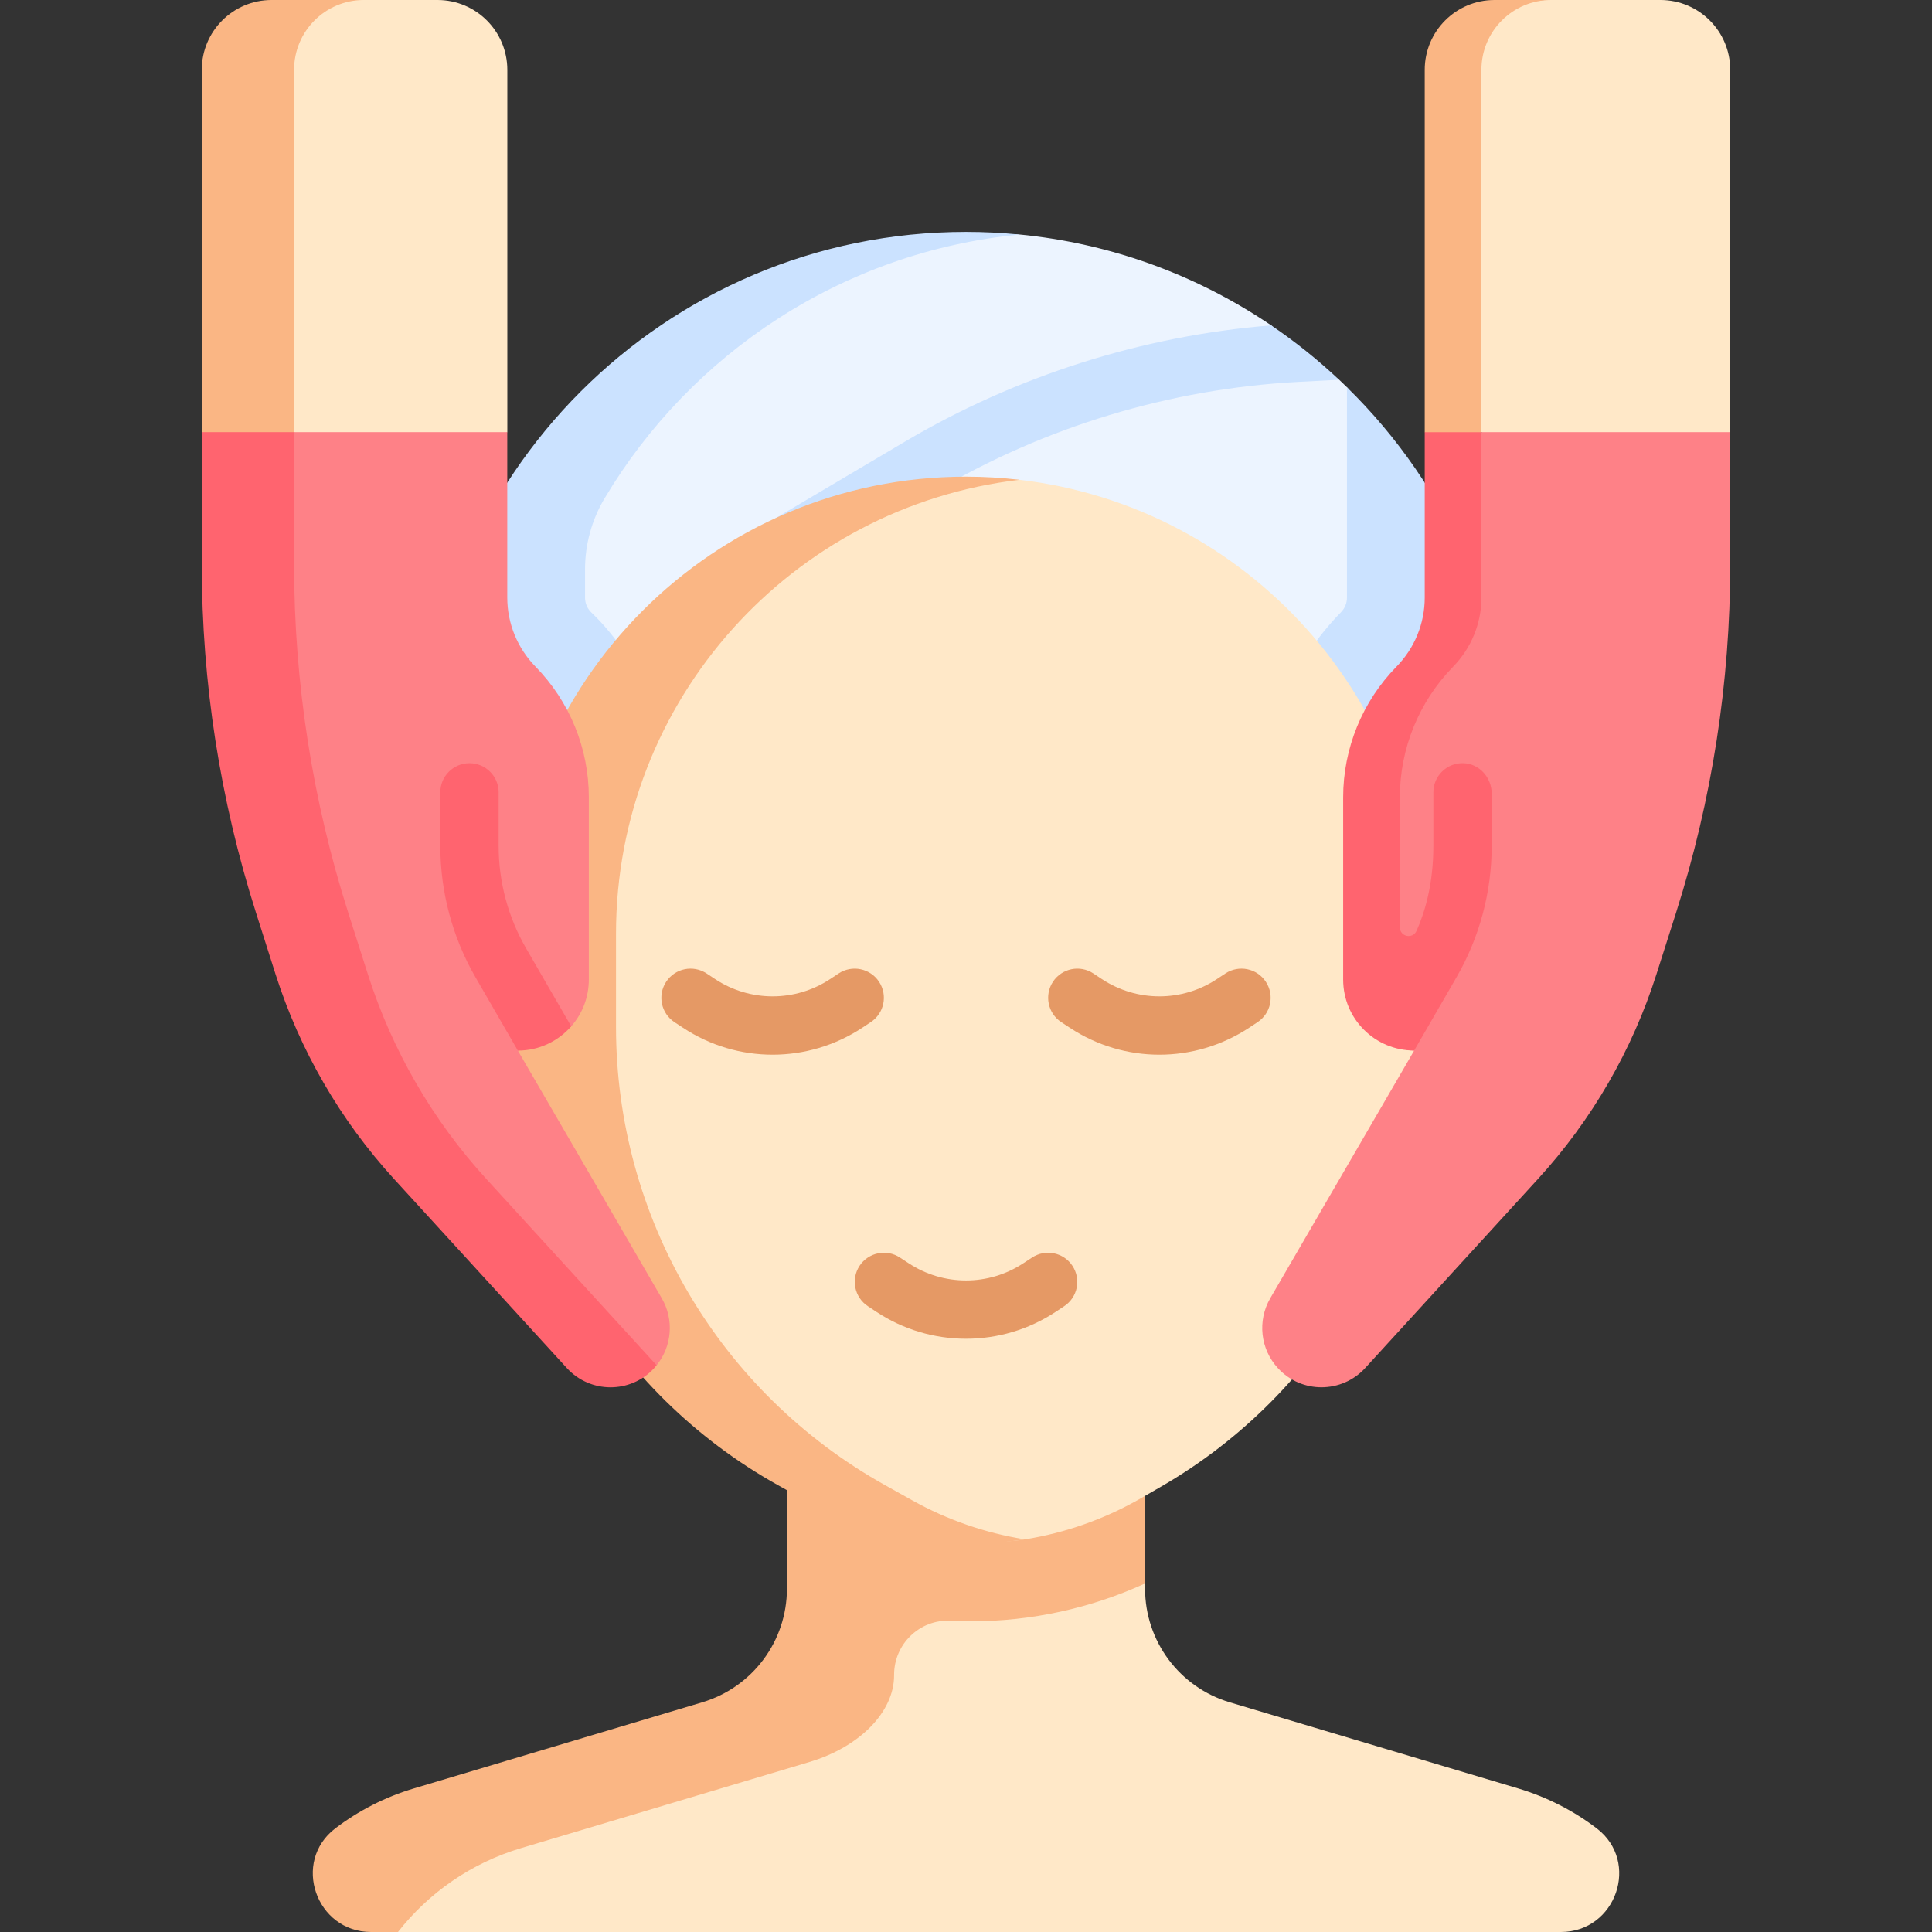
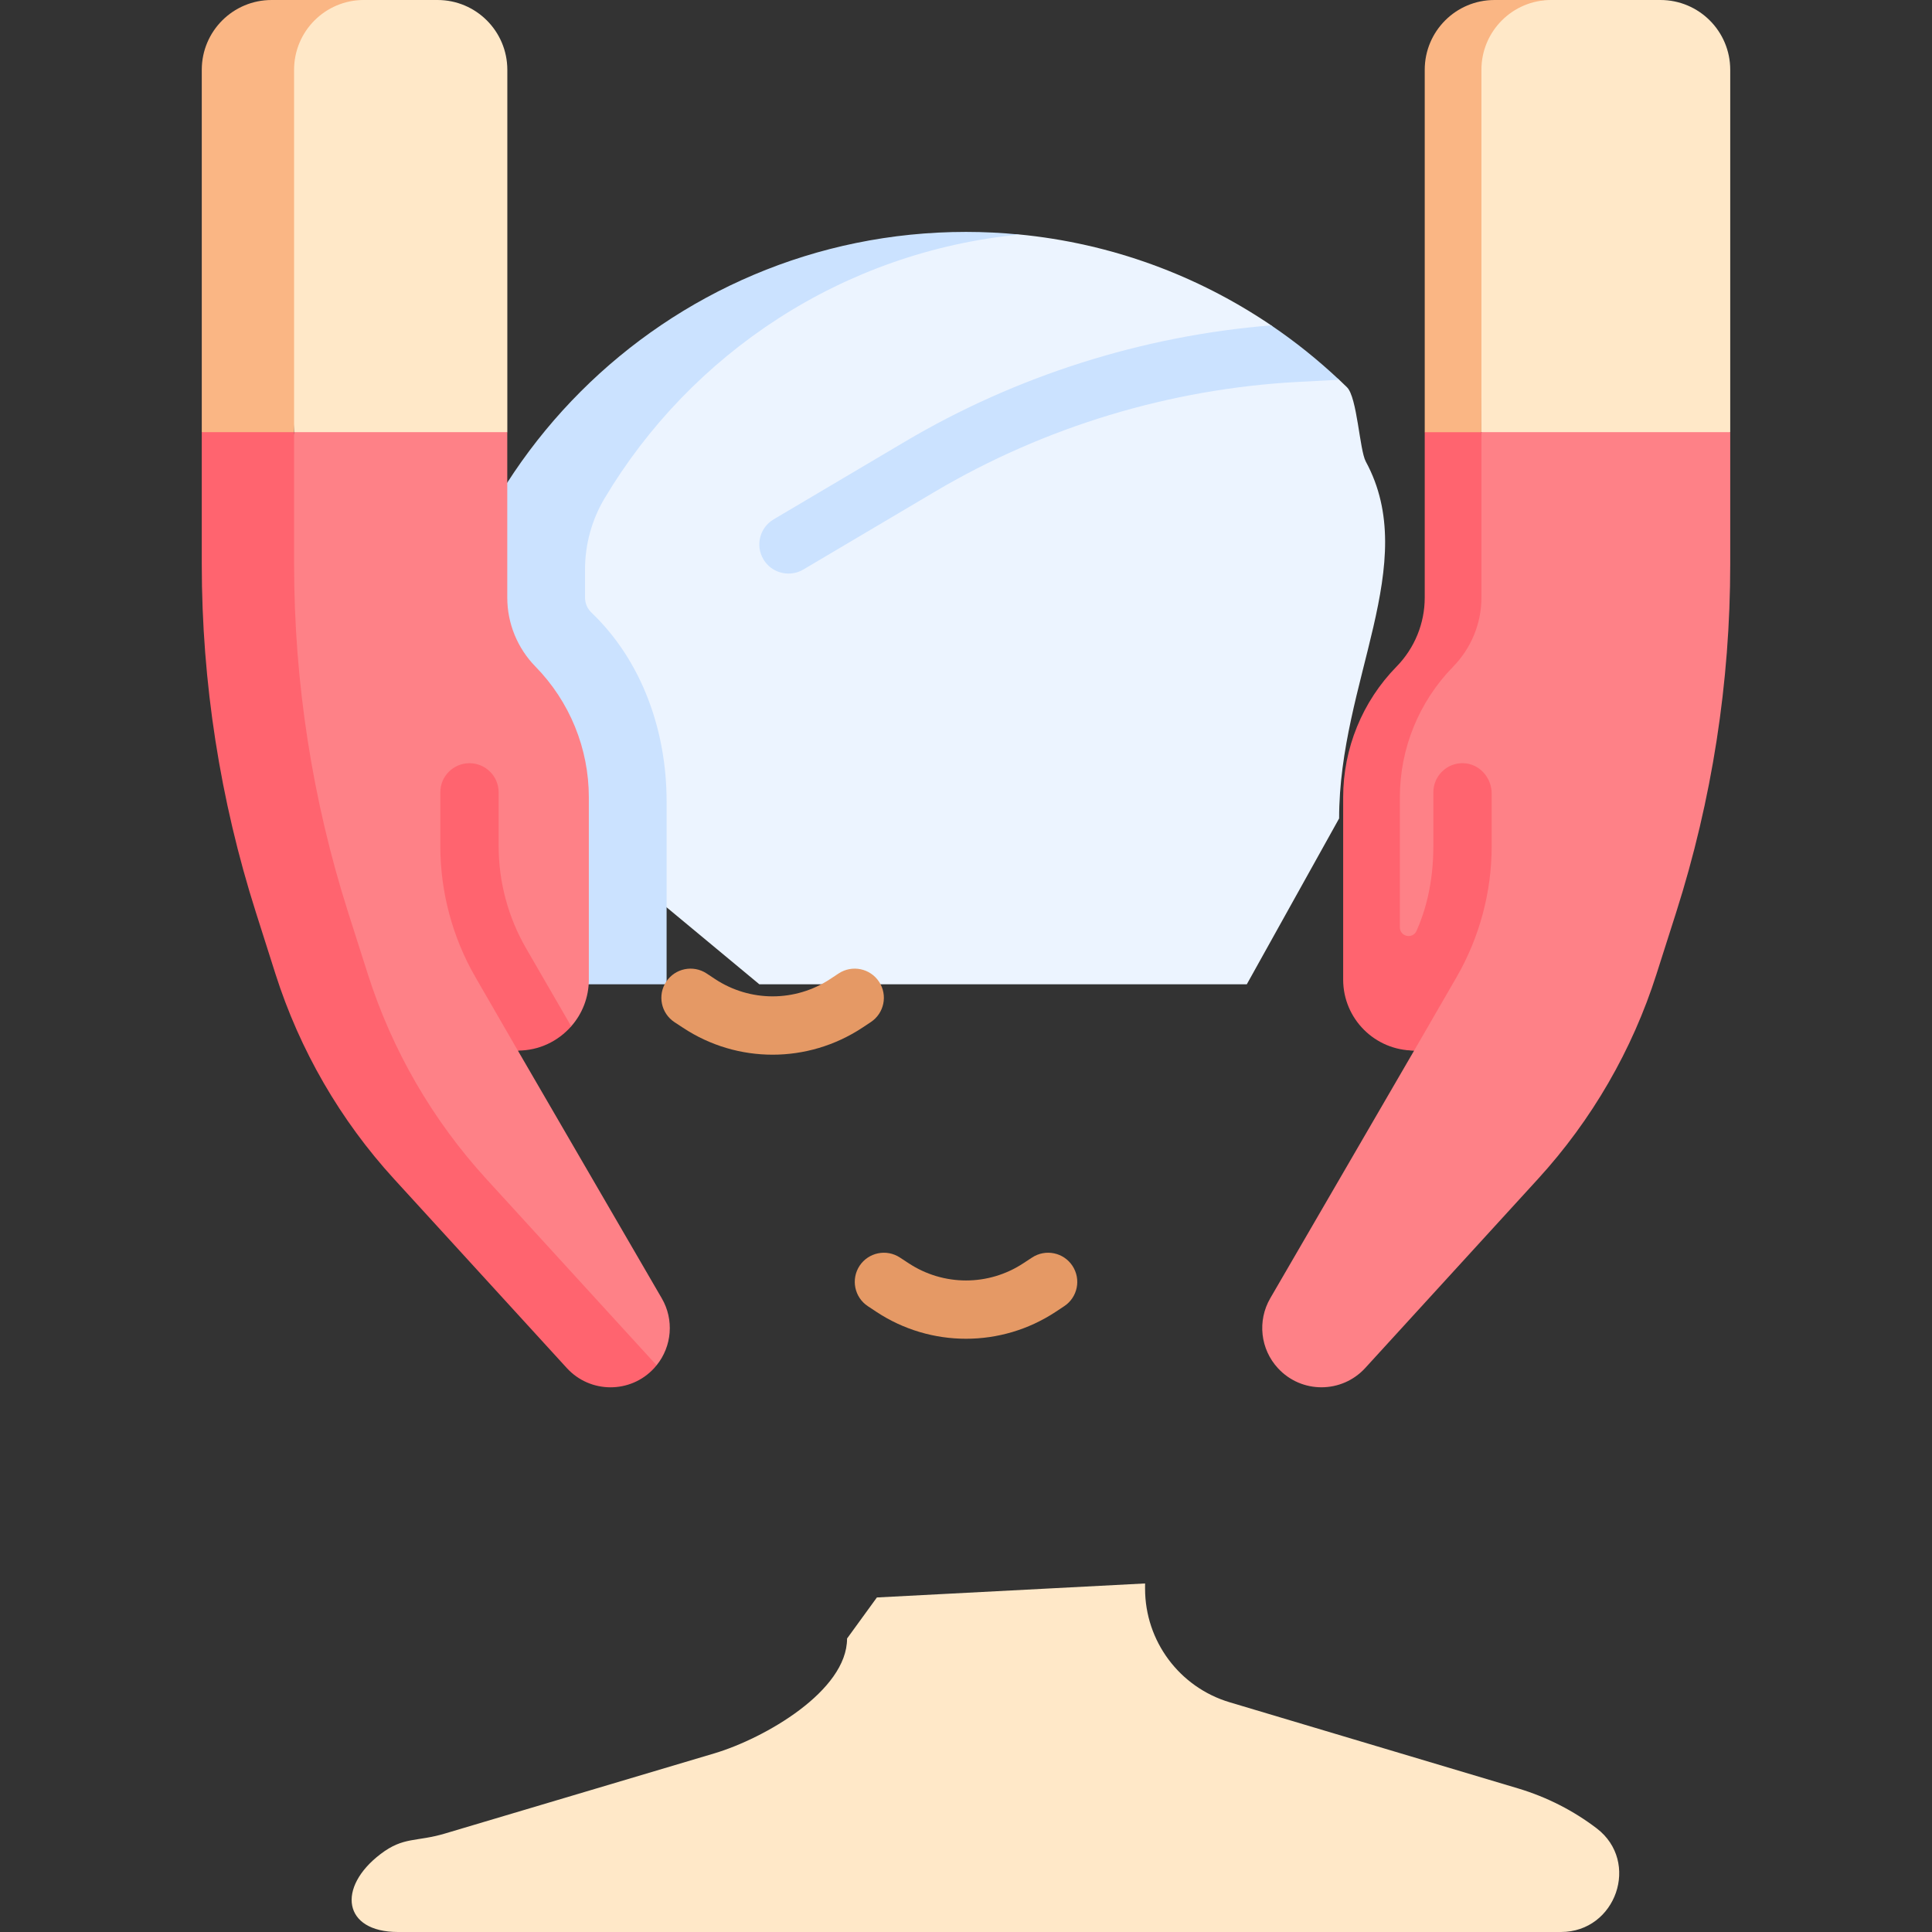
<svg xmlns="http://www.w3.org/2000/svg" width="32" height="32" viewBox="0 0 32 32" fill="none">
  <rect x="0" y="0" width="32" height="32" fill="#333333" stroke="none" />
  <path d="M7.247 0H5.872C5.234 0 4.542 0.517 4.542 1.156L4.871 7.158L6.582 8.665L8.403 7.158V1.156C8.402 0.517 7.885 0 7.247 0Z" fill="#FFE8C8" />
  <path d="M6.026 0H4.498C3.86 0 3.342 0.517 3.342 1.156V7.158L4.217 7.895L4.871 7.158V1.156C4.871 0.517 5.388 0 6.026 0Z" fill="#FAB684" />
  <path d="M27.502 0H25.588C24.95 0 24.414 0.517 24.414 1.156L24.537 7.158L26.423 8.549L28.658 7.158V1.156C28.658 0.517 28.14 0 27.502 0Z" fill="#FFE8C8" />
  <path d="M24.537 1.156C24.537 0.517 25.054 0 25.692 0H24.753C24.115 0 23.598 0.517 23.598 1.156V7.158L24.074 7.699L24.537 7.158V1.156Z" fill="#FAB684" />
  <path d="M12.577 16.303H20.651L22.18 13.556C22.18 11.283 23.544 9.345 22.622 7.645C22.518 7.454 22.48 6.58 22.31 6.414C22.267 6.372 22.224 6.331 22.181 6.29C22.011 6.13 20.64 6.091 20.458 5.945C20.265 5.79 21.261 5.528 21.055 5.389C19.838 4.564 18.409 4.029 16.867 3.882C16.582 3.855 16.036 3.994 15.743 3.994C11.519 4.701 8.598 8.015 8.598 13L12.577 16.303Z" fill="#ECF4FF" />
  <path d="M13.06 9.5C13.144 9.5 13.228 9.479 13.306 9.433L15.481 8.146C17.302 7.068 19.382 6.439 21.495 6.326L22.18 6.29C21.83 5.961 21.454 5.659 21.055 5.389C18.921 5.562 16.832 6.224 14.989 7.315L12.814 8.602C12.584 8.738 12.508 9.034 12.644 9.263C12.734 9.416 12.895 9.5 13.06 9.5Z" fill="#CBE2FF" />
-   <path d="M25.026 12.867C25.026 10.338 23.985 8.053 22.31 6.415V9.899C22.31 9.989 22.275 10.074 22.212 10.139C21.404 10.963 20.96 12.052 20.96 13.206V16.225C20.96 16.251 20.961 16.277 20.962 16.303H25.026V12.867Z" fill="#CBE2FF" />
  <path d="M25.854 32C26.767 32 27.172 30.837 26.446 30.283C26.064 29.992 25.625 29.766 25.145 29.622L20.367 28.195C19.536 27.947 18.966 27.182 18.966 26.314V26.227L14.524 26.459L14.03 27.139C14.03 28.007 12.667 28.791 11.836 29.04L7.37 30.369C6.889 30.512 6.686 30.417 6.303 30.709C5.577 31.262 5.679 32 6.592 32H25.854Z" fill="#FFE8C8" />
-   <path d="M8.63 30.611L13.407 29.184C14.239 28.935 14.809 28.356 14.809 27.75V27.739C14.809 27.231 15.232 26.82 15.74 26.845C15.855 26.851 15.97 26.854 16.086 26.854C17.081 26.854 18.065 26.639 18.966 26.227V21.981H13.034V26.314C13.034 27.182 12.464 27.946 11.633 28.195L6.855 29.622C6.375 29.765 5.937 29.992 5.554 30.283C4.828 30.837 5.234 32 6.146 32H6.592C7.099 31.353 7.802 30.858 8.63 30.611Z" fill="#FAB684" />
  <path d="M16.886 3.885C16.595 3.856 16.299 3.841 16 3.841C11.016 3.841 6.975 7.882 6.975 12.867V16.303H11.039C11.04 16.277 11.041 16.251 11.041 16.225V13.273C11.041 12.11 10.637 10.95 9.796 10.146C9.728 10.081 9.69 9.993 9.69 9.899V9.432C9.69 9.018 9.801 8.611 10.013 8.255C11.445 5.852 13.96 4.17 16.886 3.885Z" fill="#CBE2FF" />
-   <path d="M19.233 24.622L18.909 24.809C18.302 25.16 17.645 25.39 16.973 25.497C15.742 25.692 15.013 25.061 13.891 24.435C11.14 22.9 9.811 20.16 9.811 17.01L9.753 15.467C9.753 11.285 13.517 8.117 15.691 8.117C15.991 8.117 16.596 7.913 16.887 7.947C20.651 8.386 23.572 11.586 23.572 15.467V17.099C23.572 20.202 21.918 23.069 19.233 24.622Z" fill="#FFE8C8" />
-   <path d="M15.113 24.852L14.658 24.598C11.908 23.063 10.203 20.16 10.203 17.01V15.467C10.203 11.586 13.124 8.387 16.887 7.947C16.596 7.913 16.3 7.895 16 7.895C11.818 7.895 8.428 11.286 8.428 15.467V17.01C8.428 20.16 10.133 23.063 12.884 24.598L13.338 24.852C14.46 25.478 15.742 25.692 16.973 25.496C16.329 25.393 15.699 25.179 15.113 24.852Z" fill="#FAB684" />
  <path d="M12.797 17.469C12.28 17.469 11.764 17.321 11.313 17.023L11.171 16.93C10.949 16.783 10.887 16.484 11.034 16.261C11.181 16.038 11.48 15.977 11.703 16.123L11.845 16.217C12.423 16.598 13.171 16.598 13.749 16.217L13.891 16.123C14.114 15.977 14.413 16.038 14.56 16.261C14.707 16.484 14.645 16.783 14.422 16.93L14.28 17.024C13.83 17.32 13.313 17.469 12.797 17.469Z" fill="#E59965" />
-   <path d="M19.203 17.469C18.687 17.469 18.171 17.321 17.72 17.023L17.578 16.93C17.355 16.783 17.294 16.484 17.44 16.261C17.587 16.038 17.887 15.977 18.109 16.123L18.251 16.217C18.83 16.598 19.577 16.598 20.155 16.217L20.297 16.123C20.52 15.977 20.82 16.038 20.966 16.261C21.113 16.484 21.052 16.783 20.829 16.93L20.687 17.024C20.236 17.32 19.72 17.469 19.203 17.469Z" fill="#E59965" />
  <path d="M16 22.174C15.484 22.174 14.967 22.026 14.517 21.729L14.375 21.635C14.152 21.488 14.091 21.189 14.237 20.966C14.384 20.744 14.683 20.682 14.906 20.829L15.048 20.922C15.627 21.304 16.374 21.304 16.952 20.922L17.094 20.829C17.317 20.682 17.617 20.744 17.763 20.966C17.91 21.189 17.849 21.488 17.626 21.635L17.484 21.729C17.033 22.026 16.517 22.174 16 22.174Z" fill="#E59965" />
  <path d="M4.542 9.346C4.542 11.303 4.713 13.249 5.307 15.114L5.631 16.133C6.033 17.393 6.594 18.398 7.486 19.374L9.583 22.057C9.971 22.48 10.068 22.843 10.458 22.422L10.531 22.485C10.546 22.469 10.862 22.63 10.876 22.613C11.13 22.299 11.167 21.857 10.961 21.504L8.577 17.4C8.782 17.4 8.531 16.641 8.699 16.55C8.82 16.483 9.371 17.103 9.461 16.999C9.643 16.793 9.753 16.521 9.753 16.224V13.206C9.753 12.396 9.435 11.618 8.868 11.04C8.57 10.735 8.402 10.325 8.402 9.899V7.158H4.871L4.542 9.346Z" fill="#FE8187" />
  <path d="M24.154 9.899C24.154 10.325 23.986 10.735 23.688 11.04L23.572 11.359C23.006 11.937 22.946 12.396 22.946 13.206L22.993 15.735C22.993 16.384 22.774 17.4 23.423 17.4L21.039 21.504C20.823 21.877 20.875 22.347 21.168 22.663C21.558 23.085 22.224 23.082 22.612 22.659L25.474 19.527C26.366 18.551 27.036 17.393 27.437 16.133L27.762 15.114C28.356 13.249 28.658 11.303 28.658 9.346V7.158H24.537L24.154 9.899Z" fill="#FE8187" />
  <path d="M3.342 9.346C3.342 11.303 3.645 13.249 4.239 15.114L4.563 16.133C4.965 17.393 5.634 18.551 6.526 19.527L9.388 22.659C9.776 23.083 10.443 23.085 10.833 22.663C10.848 22.647 10.862 22.63 10.875 22.613L8.055 19.527C7.163 18.551 6.493 17.393 6.092 16.133L5.767 15.114C5.173 13.249 4.871 11.303 4.871 9.346V7.158H3.342V9.346Z" fill="#FF646F" />
  <path d="M24.068 11.043C24.367 10.737 24.537 10.327 24.537 9.899V7.159H23.598V9.899C23.598 10.326 23.43 10.735 23.132 11.04C22.565 11.618 22.247 12.396 22.247 13.206V16.225C22.247 16.874 22.773 17.4 23.423 17.4L24.123 16.189C24.505 15.528 24.707 14.777 24.707 14.013V13.144C24.707 12.879 24.503 12.649 24.239 12.641C23.965 12.632 23.741 12.852 23.741 13.123V14.013C23.741 14.641 23.601 15.109 23.462 15.419C23.398 15.56 23.186 15.514 23.186 15.359V13.206C23.186 12.398 23.503 11.621 24.068 11.043Z" fill="#FF646F" />
  <path d="M8.713 15.706C8.416 15.192 8.259 14.607 8.259 14.013V13.123C8.259 12.857 8.042 12.641 7.776 12.641C7.509 12.641 7.293 12.857 7.293 13.123V14.013C7.293 14.776 7.495 15.529 7.877 16.189L8.577 17.401C8.93 17.401 9.245 17.245 9.461 16.999L8.713 15.706Z" fill="#FF646F" />
</svg>